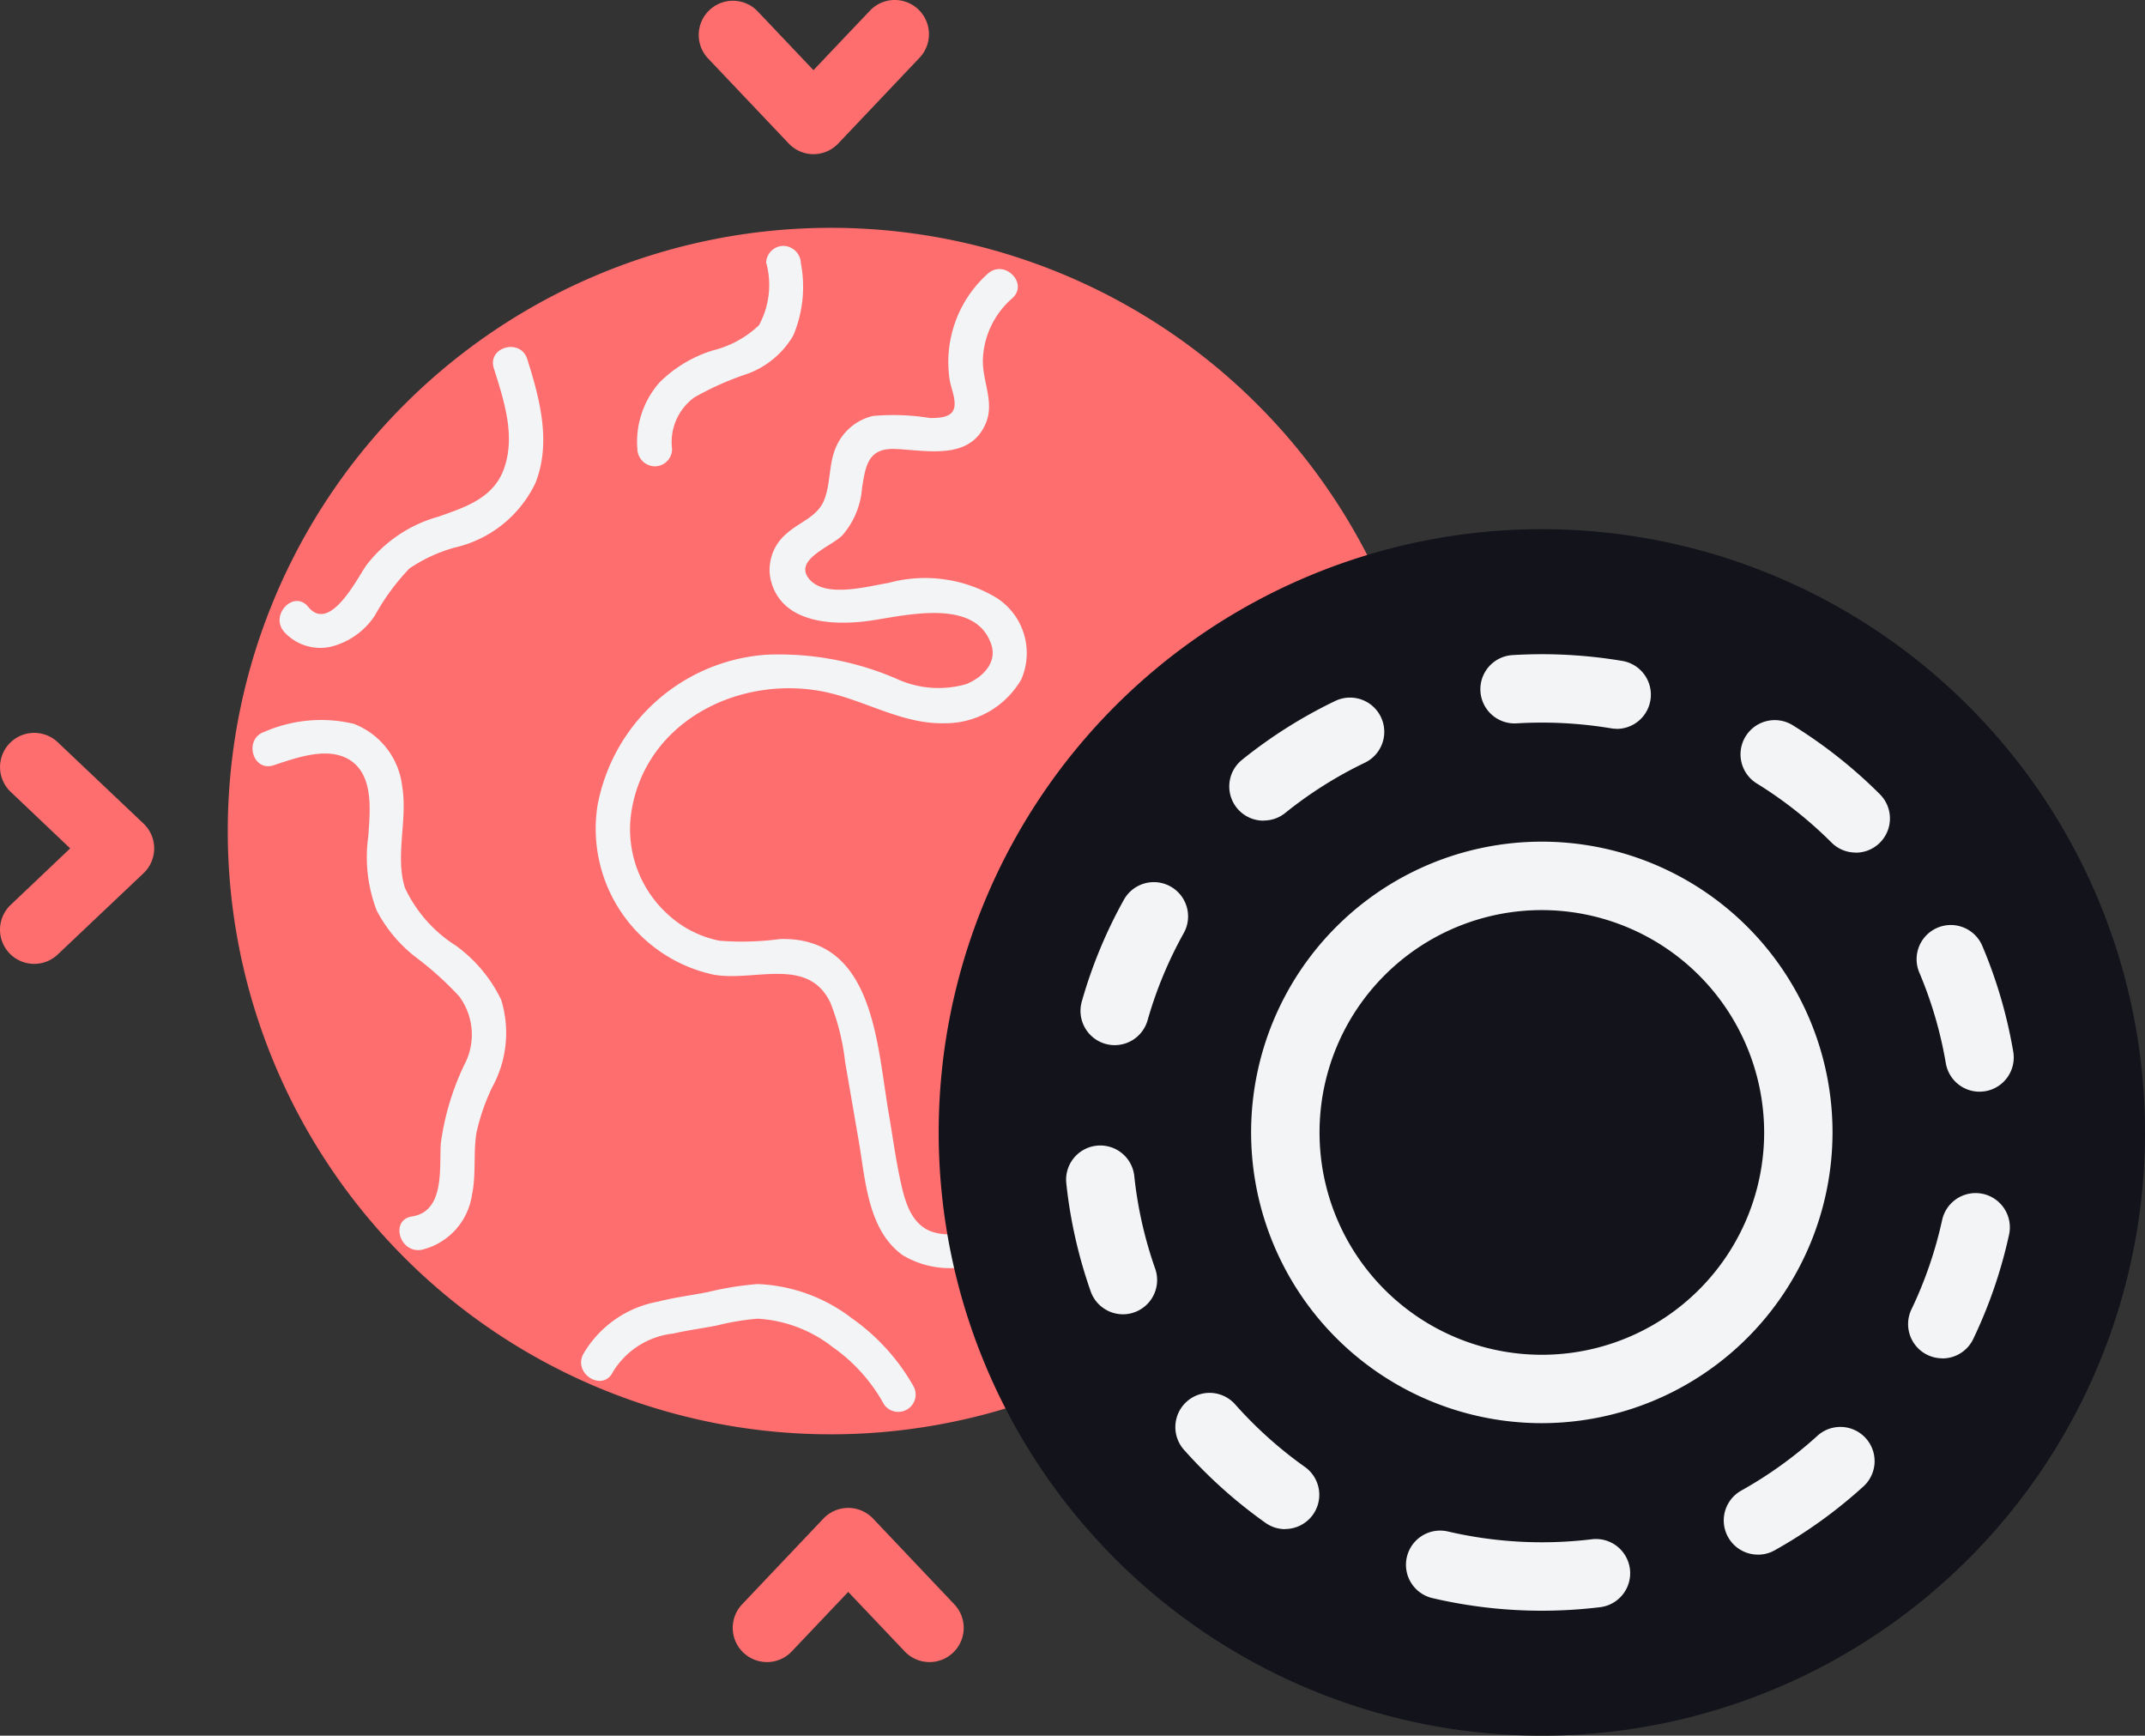
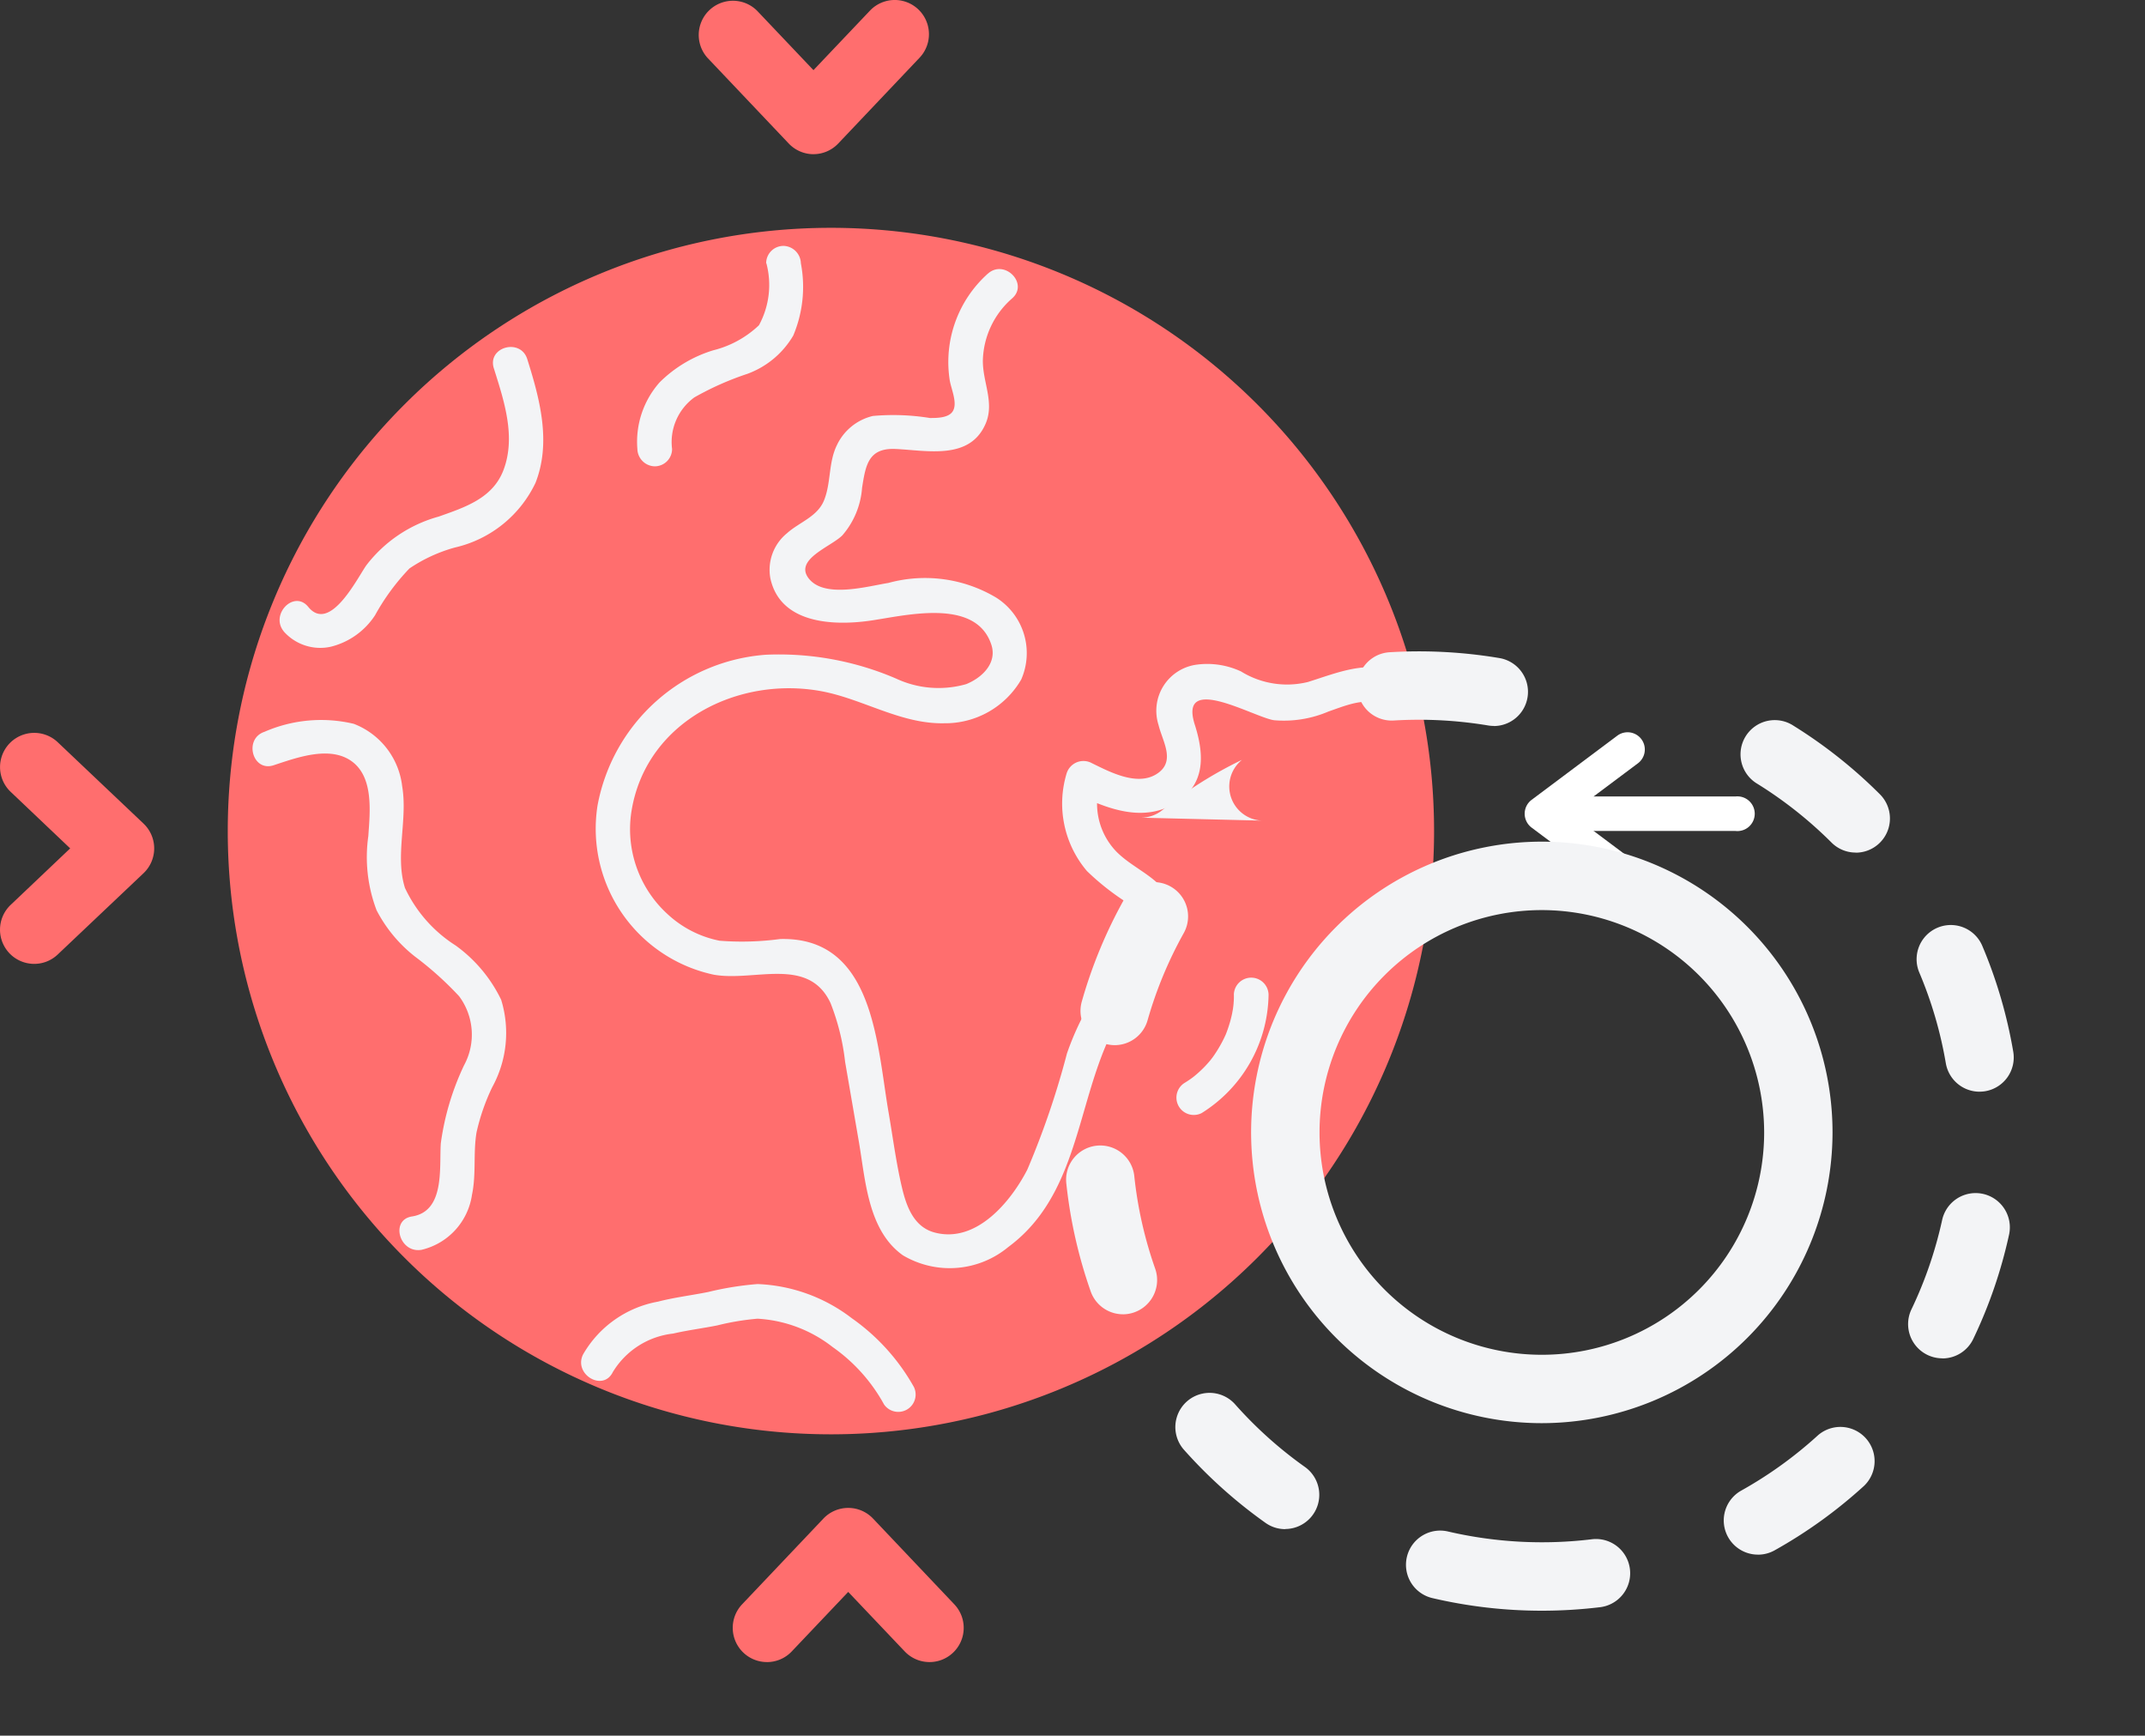
<svg xmlns="http://www.w3.org/2000/svg" id="Group_81" data-name="Group 81" width="86.521" height="70" viewBox="0 0 86.521 70">
  <rect x="0" y="0" width="86.521" height="70" fill="#333333" stroke="none" />
  <defs>
    <clipPath id="clip-path">
      <rect id="Rectangle_82" data-name="Rectangle 82" width="86.521" height="70" fill="none" />
    </clipPath>
  </defs>
  <g id="Group_47" data-name="Group 47" clip-path="url(#clip-path)">
    <path id="Path_144" data-name="Path 144" d="M37.647,61.978h0A24.329,24.329,0,1,1,61.977,37.648,24.329,24.329,0,0,1,37.647,61.978" transform="translate(-4.132 -4.132)" fill="#ff6e6e" />
    <path id="Path_145" data-name="Path 145" d="M44.228,94.385a1.38,1.38,0,0,1-1-2.329l3.28-3.459a1.38,1.38,0,0,1,2,0l3.279,3.459a1.379,1.379,0,1,1-2,1.9l-2.279-2.4-2.278,2.4a1.375,1.375,0,0,1-1,.43" transform="translate(-13.294 -27.354)" fill="#ff6e6e" />
    <path id="Path_146" data-name="Path 146" d="M45.482,6.219h0a1.379,1.379,0,0,1-1-.43L41.2,2.329a1.38,1.38,0,0,1,2-1.9l2.278,2.4,2.279-2.4a1.379,1.379,0,0,1,2,1.9l-3.28,3.459a1.379,1.379,0,0,1-1,.43" transform="translate(-12.666 0)" fill="#ff6e6e" />
    <path id="Path_147" data-name="Path 147" d="M1.38,52.167a1.379,1.379,0,0,1-.949-2.38l2.4-2.278-2.4-2.279a1.379,1.379,0,1,1,1.9-2l3.459,3.28a1.379,1.379,0,0,1,0,2L2.329,51.788a1.372,1.372,0,0,1-.948.379" transform="translate(0 -13.294)" fill="#ff6e6e" />
    <path id="Path_148" data-name="Path 148" d="M97.663,47.962h-7.8a.7.7,0,0,1,0-1.391h7.8a.7.7,0,1,1,0,1.391" transform="translate(-27.663 -14.449)" fill="#fff" />
    <path id="Path_149" data-name="Path 149" d="M93.312,49.386a.69.69,0,0,1-.416-.139l-3.459-2.589a.7.7,0,0,1,0-1.113l3.459-2.59a.695.695,0,1,1,.833,1.113L91.014,46.1l2.716,2.033a.695.695,0,0,1-.417,1.251" transform="translate(-27.662 -13.284)" fill="#fff" />
    <path id="Path_150" data-name="Path 150" d="M50.652,15.92a4.781,4.781,0,0,0-1.535,4.294c.061.372.346.968.1,1.286-.184.237-.624.24-.9.239a9.246,9.246,0,0,0-2.3-.082,2.152,2.152,0,0,0-1.454,1.184c-.342.7-.228,1.507-.515,2.218-.269.666-1,.88-1.5,1.332a1.9,1.9,0,0,0-.666,1.809c.388,1.812,2.473,1.921,3.952,1.723,1.386-.186,4.319-.983,4.961.955.247.745-.377,1.339-1.014,1.594a4.047,4.047,0,0,1-2.827-.224,11.963,11.963,0,0,0-5.243-.962,7.46,7.46,0,0,0-6.8,6.081,6.021,6.021,0,0,0,4.677,6.821c1.635.3,3.825-.761,4.72,1.142a9.275,9.275,0,0,1,.59,2.38l.555,3.22c.267,1.551.362,3.571,1.773,4.576a3.7,3.7,0,0,0,4.256-.335c3.36-2.484,2.614-7.226,5.179-10.188,1.046-1.208,2.424-2.669,1.081-4.237-.544-.634-1.348-.947-1.922-1.54a2.786,2.786,0,0,1-.63-2.754l-1.026.418c1.239.6,2.673,1.187,3.985.444C59.44,36.577,59.4,35.35,59,34.1c-.664-2.1,2.384-.291,3.2-.172a4.585,4.585,0,0,0,2.193-.351c.8-.278,1.677-.67,2.444-.121.733.524,1.431-.687.7-1.206-1.263-.9-2.659-.275-3.969.135a3.527,3.527,0,0,1-2.7-.424,3.217,3.217,0,0,0-1.765-.278,1.875,1.875,0,0,0-1.564,2.432c.155.651.684,1.432-.01,1.937-.792.578-1.929-.026-2.673-.39a.71.71,0,0,0-1.026.418,4.2,4.2,0,0,0,.823,3.931,10.185,10.185,0,0,0,1.586,1.255c.851.658.715,1.291.034,2.062a11.443,11.443,0,0,0-2.427,4.038,33.528,33.528,0,0,1-1.6,4.688c-.67,1.3-2.06,2.98-3.736,2.535-.846-.224-1.141-1.059-1.322-1.826-.233-.989-.363-2.01-.536-3.011-.477-2.762-.59-7.1-4.377-7a11.527,11.527,0,0,1-2.442.068,4.314,4.314,0,0,1-2.1-1.075A4.634,4.634,0,0,1,36.3,37.483c.639-3.533,4.307-5.348,7.648-4.724,1.666.311,3.2,1.326,4.935,1.291A3.545,3.545,0,0,0,52,32.288a2.647,2.647,0,0,0-1.01-3.306,5.6,5.6,0,0,0-4.351-.59c-.833.132-2.543.623-3.191-.16s.883-1.3,1.339-1.761a3.286,3.286,0,0,0,.794-1.912c.143-.912.252-1.617,1.343-1.571,1.264.054,3.01.474,3.647-1.033.36-.853-.135-1.684-.117-2.553a3.433,3.433,0,0,1,1.188-2.494c.668-.6-.322-1.59-.988-.988" transform="translate(-10.809 -4.881)" fill="#f3f4f6" />
    <path id="Path_151" data-name="Path 151" d="M71.1,57.877c0,.1,0,.208-.012.312,0,.041-.007.083-.011.124,0,0-.025.185-.01.092s-.017.094-.017.092c-.008.041-.015.082-.023.123-.021.1-.046.2-.073.3a5.575,5.575,0,0,1-.19.56c-.042.106.069-.145-.017.034l-.053.112c-.046.094-.094.186-.146.276a5.138,5.138,0,0,1-.3.472s-.11.143-.058.079-.053.063-.063.075q-.09.107-.186.209a4.876,4.876,0,0,1-.432.4c-.012.01-.144.112-.076.061s-.083.059-.08.057c-.085.059-.172.116-.261.17a.7.7,0,0,0,.706,1.206,5.722,5.722,0,0,0,2.7-4.762.7.7,0,1,0-1.4,0" transform="translate(-21.329 -17.74)" fill="#f3f4f6" />
-     <path id="Path_152" data-name="Path 152" d="M79.222,79.6h0A24.329,24.329,0,1,1,103.552,55.27,24.329,24.329,0,0,1,79.222,79.6" transform="translate(-17.031 -9.6)" fill="#12131b" />
-     <path id="Path_153" data-name="Path 153" d="M81.537,76.827a19.356,19.356,0,0,1-4.416-.509,1.379,1.379,0,1,1,.63-2.686,16.719,16.719,0,0,0,5.822.311,1.38,1.38,0,0,1,.337,2.739,19.584,19.584,0,0,1-2.373.145m8.72-2.262a1.379,1.379,0,0,1-.674-2.584,16.6,16.6,0,0,0,3.091-2.228,1.38,1.38,0,0,1,1.86,2.038,19.324,19.324,0,0,1-3.606,2.6,1.366,1.366,0,0,1-.67.175M71.188,73.537a1.368,1.368,0,0,1-.8-.255,19.46,19.46,0,0,1-3.307-2.969,1.38,1.38,0,0,1,2.067-1.828,16.64,16.64,0,0,0,2.836,2.547,1.379,1.379,0,0,1-.8,2.5m26.505-6.884a1.38,1.38,0,0,1-1.243-1.976,16.5,16.5,0,0,0,1.237-3.6,1.379,1.379,0,1,1,2.7.587,19.219,19.219,0,0,1-1.445,4.209,1.379,1.379,0,0,1-1.245.784m-33.053-1.78a1.381,1.381,0,0,1-1.3-.921,19.252,19.252,0,0,1-.982-4.338A1.379,1.379,0,1,1,65.1,59.32a16.436,16.436,0,0,0,.841,3.714,1.382,1.382,0,0,1-1.3,1.839m34.549-8.978a1.38,1.38,0,0,1-1.358-1.148,16.471,16.471,0,0,0-1.069-3.656,1.379,1.379,0,1,1,2.54-1.077,19.211,19.211,0,0,1,1.249,4.269,1.38,1.38,0,0,1-1.128,1.592,1.405,1.405,0,0,1-.233.019M64.308,54.018a1.382,1.382,0,0,1-1.328-1.757,19.139,19.139,0,0,1,1.7-4.11A1.379,1.379,0,1,1,67.092,49.5a16.471,16.471,0,0,0-1.459,3.518,1.38,1.38,0,0,1-1.326,1M94.2,46.251a1.375,1.375,0,0,1-.975-.4,16.673,16.673,0,0,0-2.988-2.369,1.38,1.38,0,1,1,1.455-2.344A19.421,19.421,0,0,1,95.173,43.9a1.379,1.379,0,0,1-.975,2.355M70.309,44.964a1.379,1.379,0,0,1-.866-2.453A19.308,19.308,0,0,1,73.2,40.138,1.379,1.379,0,0,1,74.4,42.626a16.549,16.549,0,0,0-3.221,2.033,1.375,1.375,0,0,1-.865.3m14.246-3.7a1.4,1.4,0,0,1-.232-.019,17,17,0,0,0-3.808-.2,1.379,1.379,0,0,1-.167-2.753,19.576,19.576,0,0,1,4.436.236,1.38,1.38,0,0,1-.229,2.74" transform="translate(-19.345 -11.867)" fill="#f3f4f6" />
+     <path id="Path_153" data-name="Path 153" d="M81.537,76.827a19.356,19.356,0,0,1-4.416-.509,1.379,1.379,0,1,1,.63-2.686,16.719,16.719,0,0,0,5.822.311,1.38,1.38,0,0,1,.337,2.739,19.584,19.584,0,0,1-2.373.145m8.72-2.262a1.379,1.379,0,0,1-.674-2.584,16.6,16.6,0,0,0,3.091-2.228,1.38,1.38,0,0,1,1.86,2.038,19.324,19.324,0,0,1-3.606,2.6,1.366,1.366,0,0,1-.67.175M71.188,73.537a1.368,1.368,0,0,1-.8-.255,19.46,19.46,0,0,1-3.307-2.969,1.38,1.38,0,0,1,2.067-1.828,16.64,16.64,0,0,0,2.836,2.547,1.379,1.379,0,0,1-.8,2.5m26.505-6.884a1.38,1.38,0,0,1-1.243-1.976,16.5,16.5,0,0,0,1.237-3.6,1.379,1.379,0,1,1,2.7.587,19.219,19.219,0,0,1-1.445,4.209,1.379,1.379,0,0,1-1.245.784m-33.053-1.78a1.381,1.381,0,0,1-1.3-.921,19.252,19.252,0,0,1-.982-4.338A1.379,1.379,0,1,1,65.1,59.32a16.436,16.436,0,0,0,.841,3.714,1.382,1.382,0,0,1-1.3,1.839m34.549-8.978a1.38,1.38,0,0,1-1.358-1.148,16.471,16.471,0,0,0-1.069-3.656,1.379,1.379,0,1,1,2.54-1.077,19.211,19.211,0,0,1,1.249,4.269,1.38,1.38,0,0,1-1.128,1.592,1.405,1.405,0,0,1-.233.019M64.308,54.018a1.382,1.382,0,0,1-1.328-1.757,19.139,19.139,0,0,1,1.7-4.11A1.379,1.379,0,1,1,67.092,49.5a16.471,16.471,0,0,0-1.459,3.518,1.38,1.38,0,0,1-1.326,1M94.2,46.251a1.375,1.375,0,0,1-.975-.4,16.673,16.673,0,0,0-2.988-2.369,1.38,1.38,0,1,1,1.455-2.344A19.421,19.421,0,0,1,95.173,43.9a1.379,1.379,0,0,1-.975,2.355M70.309,44.964a1.379,1.379,0,0,1-.866-2.453a16.549,16.549,0,0,0-3.221,2.033,1.375,1.375,0,0,1-.865.3m14.246-3.7a1.4,1.4,0,0,1-.232-.019,17,17,0,0,0-3.808-.2,1.379,1.379,0,0,1-.167-2.753,19.576,19.576,0,0,1,4.436.236,1.38,1.38,0,0,1-.229,2.74" transform="translate(-19.345 -11.867)" fill="#f3f4f6" />
    <path id="Path_154" data-name="Path 154" d="M84.893,72.665A11.726,11.726,0,1,1,96.618,60.94,11.739,11.739,0,0,1,84.893,72.665m0-20.692a8.967,8.967,0,1,0,8.967,8.967,8.977,8.977,0,0,0-8.967-8.967" transform="translate(-22.701 -15.269)" fill="#f3f4f6" />
    <path id="Path_155" data-name="Path 155" d="M42.474,15.079a3.4,3.4,0,0,1-.3,2.5,4.112,4.112,0,0,1-1.837,1.008,5.216,5.216,0,0,0-2.167,1.292,3.612,3.612,0,0,0-.9,2.689.718.718,0,0,0,.7.7.7.7,0,0,0,.7-.7,2.228,2.228,0,0,1,.9-2.081,11.929,11.929,0,0,1,2.14-.95,3.561,3.561,0,0,0,1.849-1.545,5.054,5.054,0,0,0,.306-2.914.72.72,0,0,0-.7-.7.7.7,0,0,0-.7.7" transform="translate(-11.561 -4.461)" fill="#f3f4f6" />
    <path id="Path_156" data-name="Path 156" d="M35.263,78.626a3.265,3.265,0,0,1,2.431-1.551c.59-.137,1.191-.211,1.784-.33a10.24,10.24,0,0,1,1.62-.27,5.407,5.407,0,0,1,3.031,1.144,6.829,6.829,0,0,1,2.075,2.318.7.7,0,0,0,1.206-.7A8.4,8.4,0,0,0,44.9,76.455a6.656,6.656,0,0,0-3.8-1.377,12.579,12.579,0,0,0-1.991.32c-.675.136-1.362.217-2.029.39a4.385,4.385,0,0,0-3.021,2.133c-.389.806.816,1.515,1.206.7" transform="translate(-10.543 -23.292)" fill="#f3f4f6" />
    <path id="Path_157" data-name="Path 157" d="M21.57,63.46a2.678,2.678,0,0,0,2.052-2.229c.175-.828.043-1.683.183-2.513a8.453,8.453,0,0,1,.632-1.82,4.54,4.54,0,0,0,.361-3.526,5.809,5.809,0,0,0-1.834-2.188,5.536,5.536,0,0,1-2.046-2.322c-.409-1.3.115-2.751-.112-4.093a3.077,3.077,0,0,0-1.955-2.527,5.71,5.71,0,0,0-3.6.323c-.848.283-.484,1.633.372,1.348.913-.3,2.229-.791,3.117-.18.93.64.764,2.064.7,3.034a6.028,6.028,0,0,0,.333,2.995,5.7,5.7,0,0,0,1.547,1.866,13.4,13.4,0,0,1,1.781,1.6,2.592,2.592,0,0,1,.2,2.786,10.669,10.669,0,0,0-.937,3.141c-.068.982.179,2.748-1.164,2.956-.886.137-.509,1.483.372,1.347" transform="translate(-4.583 -13.051)" fill="#f3f4f6" />
    <path id="Path_158" data-name="Path 158" d="M16.515,31.758a1.968,1.968,0,0,0,1.894.621A2.987,2.987,0,0,0,20.2,31.108a8.993,8.993,0,0,1,1.387-1.887,6.222,6.222,0,0,1,1.83-.844,4.781,4.781,0,0,0,3.255-2.608c.644-1.639.173-3.388-.333-4.993-.27-.855-1.619-.49-1.348.372.409,1.3.9,2.756.391,4.1-.431,1.146-1.563,1.508-2.618,1.882a5.515,5.515,0,0,0-2.916,1.964c-.369.525-1.471,2.749-2.342,1.677-.567-.7-1.55.3-.988.988" transform="translate(-5.072 -6.295)" fill="#f3f4f6" />
  </g>
</svg>